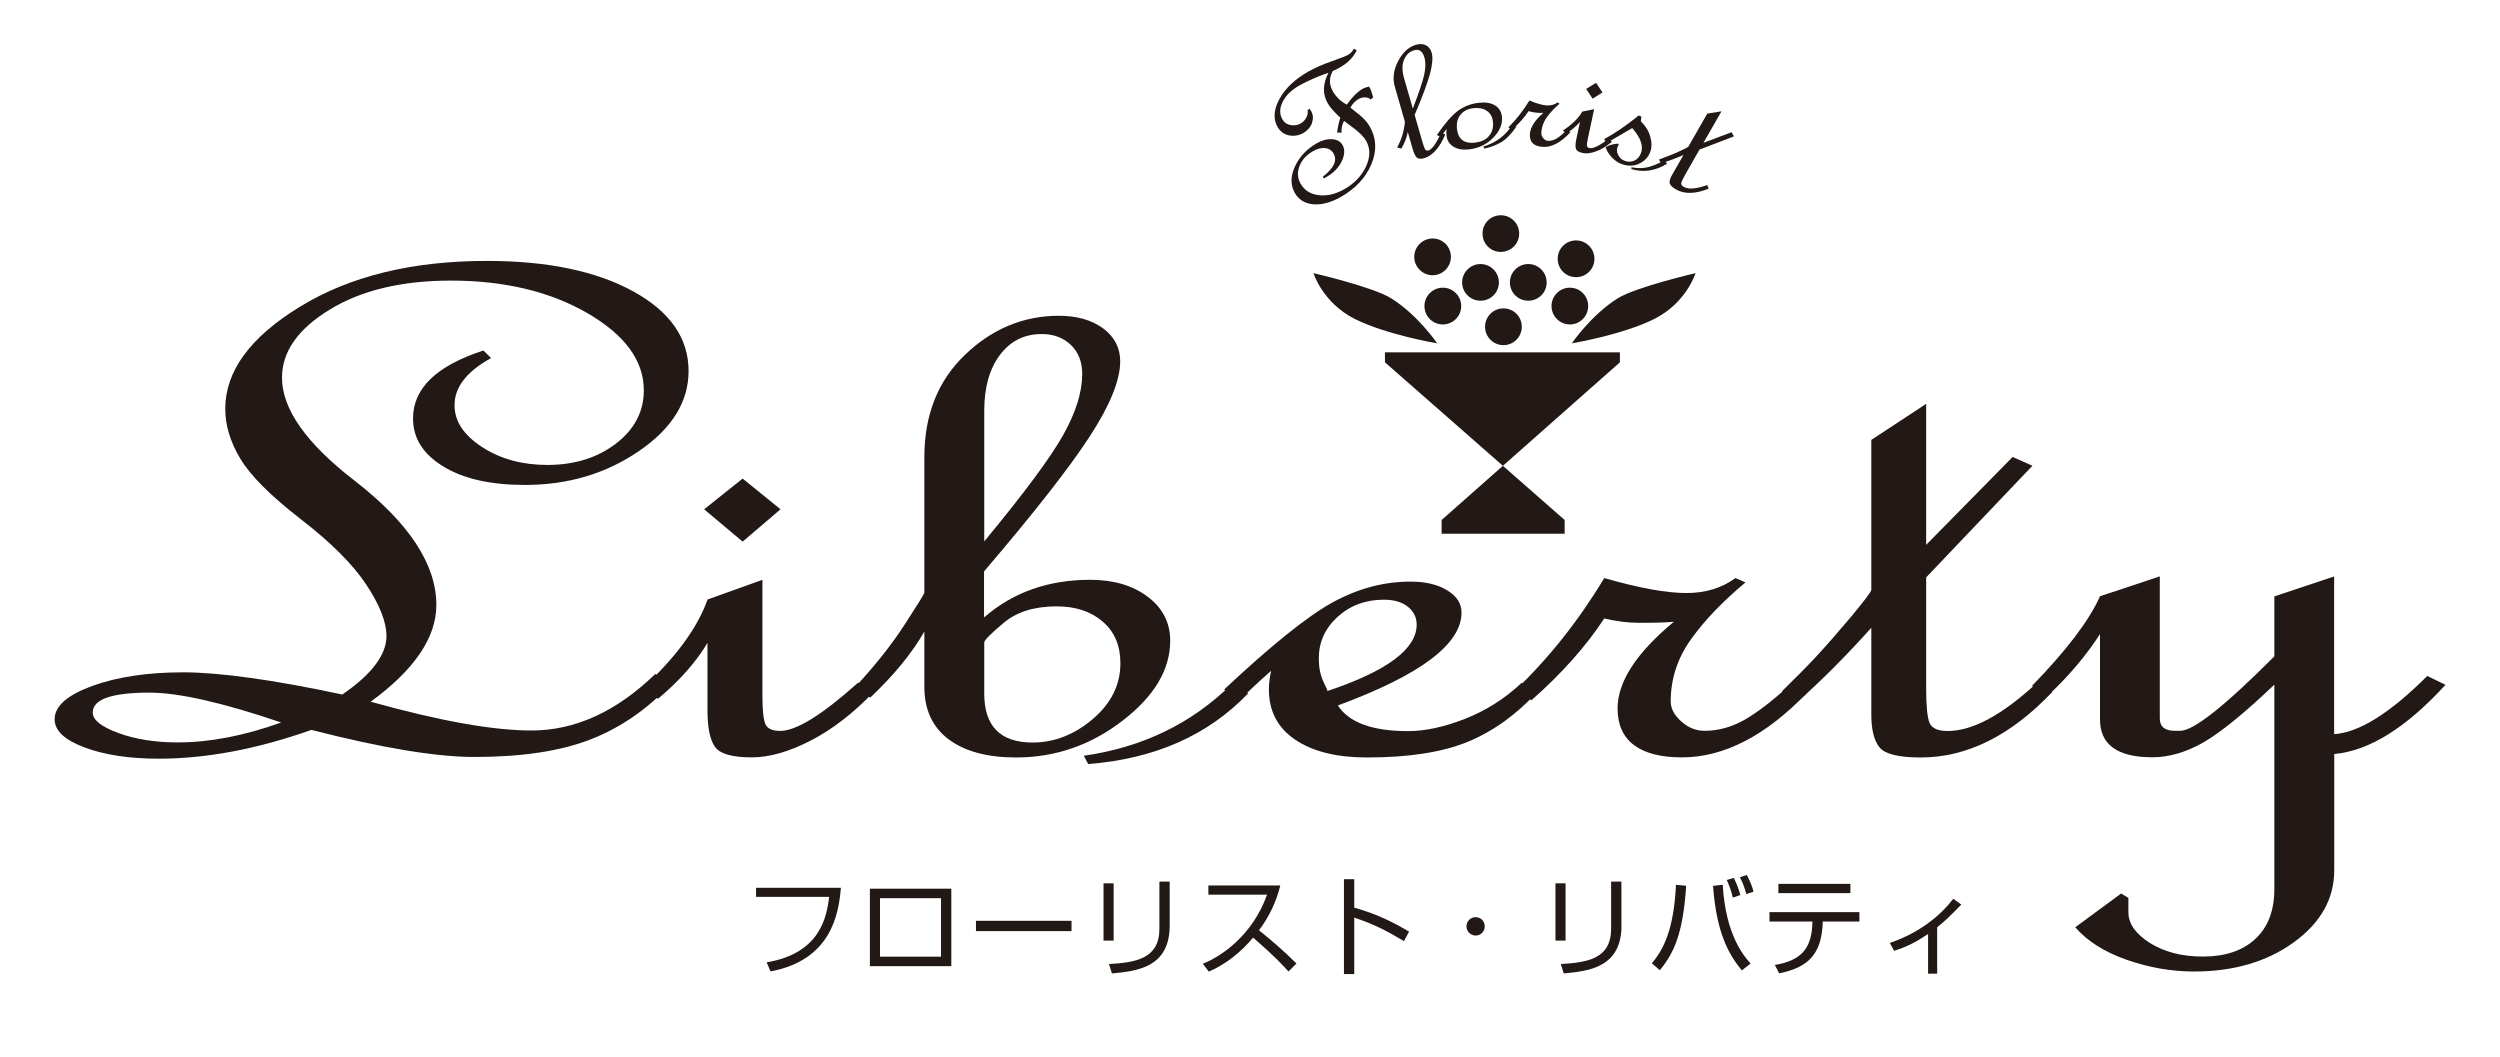
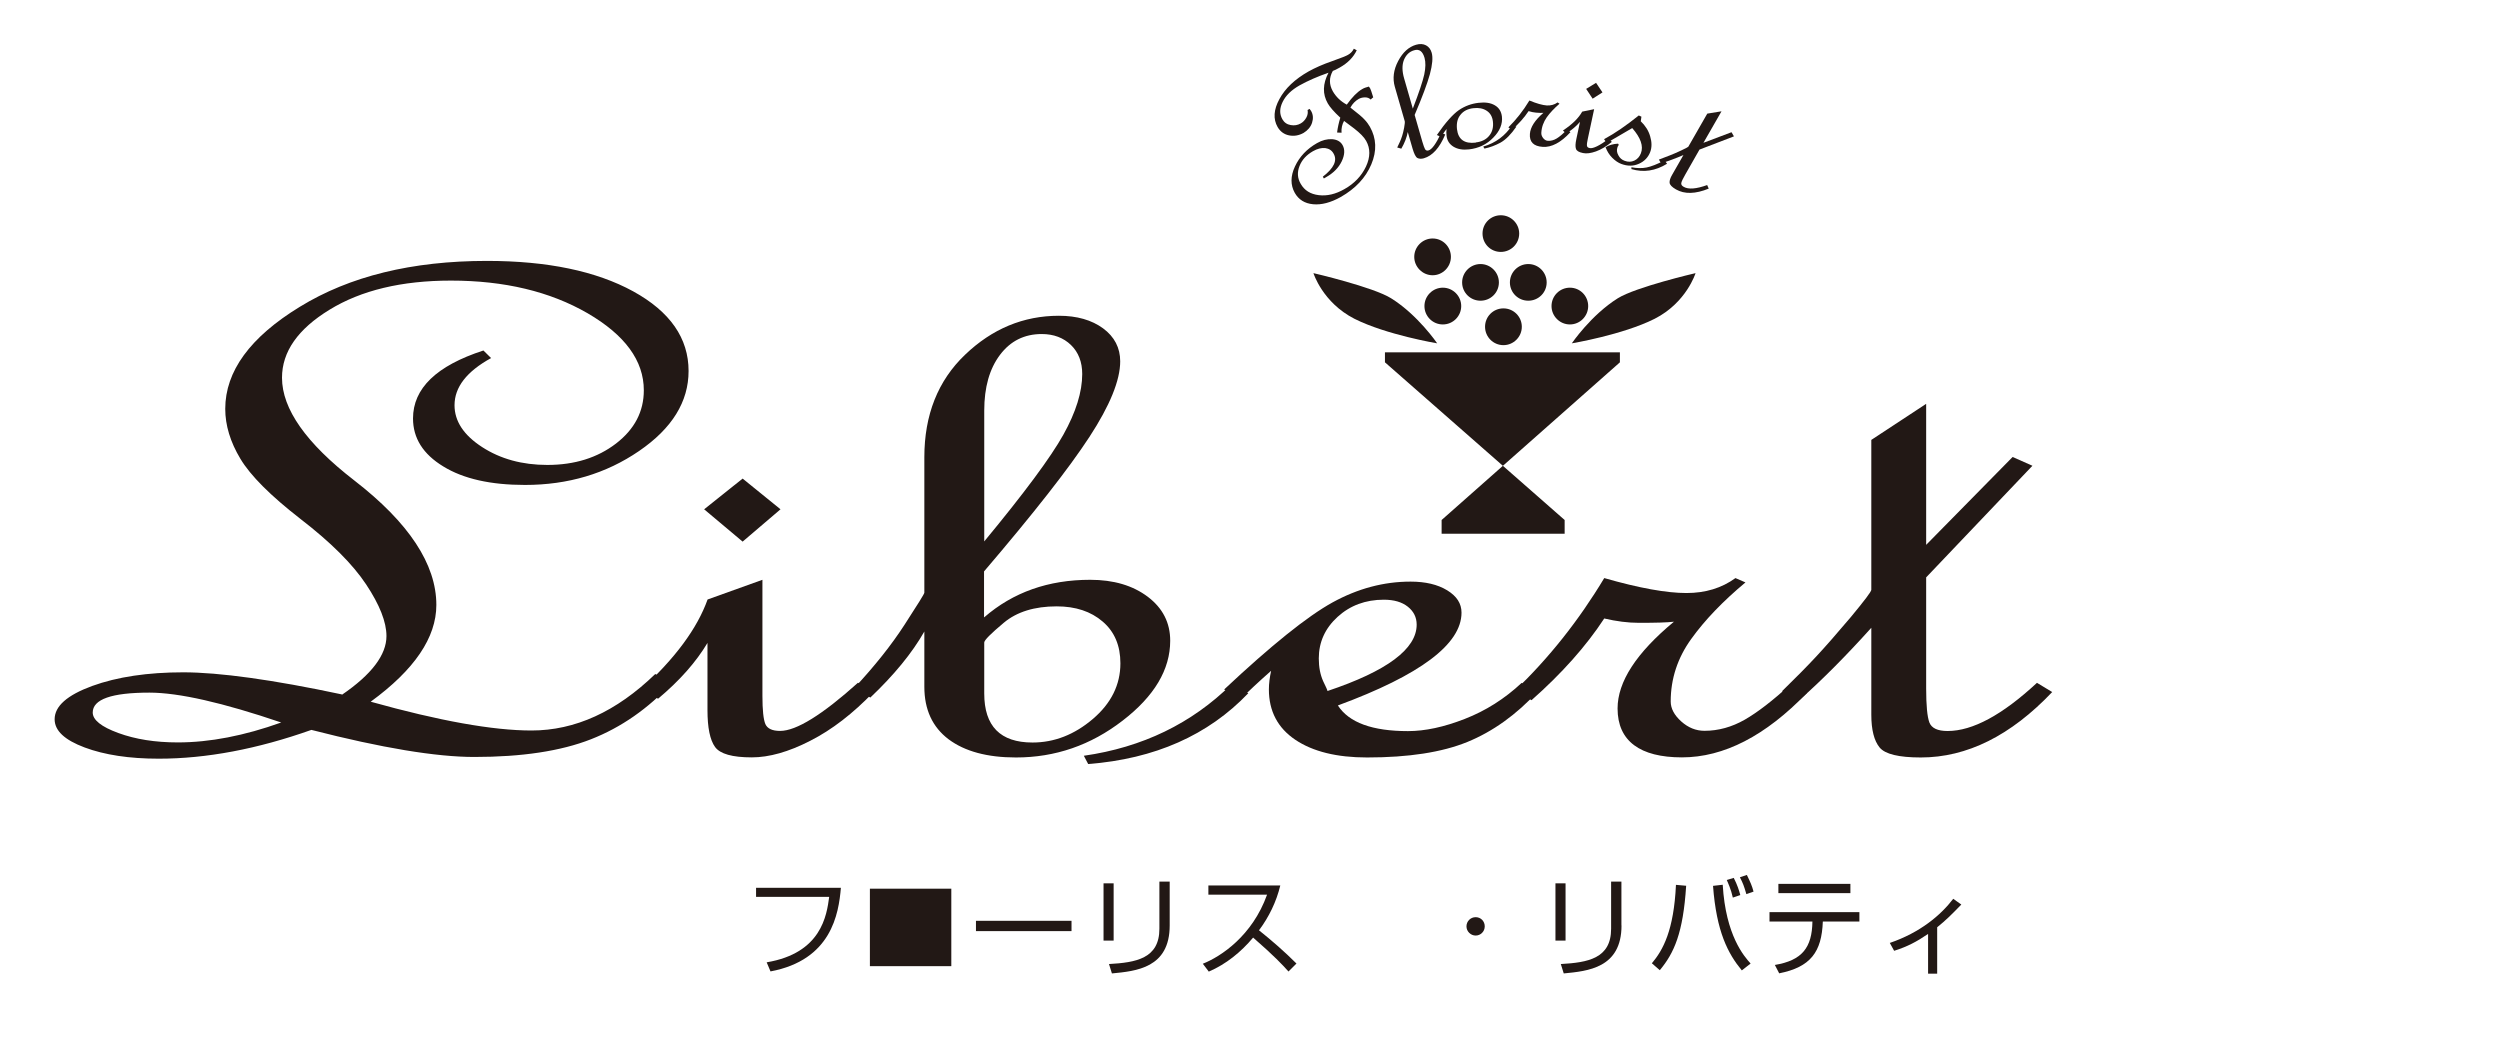
<svg xmlns="http://www.w3.org/2000/svg" id="_レイヤー_1" viewBox="0 0 247.5 104.67">
  <defs>
    <style>.cls-1{fill:#221815;}.cls-1,.cls-2{stroke-width:0px;}.cls-3{clip-path:url(#clippath);}.cls-2{fill:none;}</style>
    <clipPath id="clippath">
      <rect class="cls-2" y="0" width="247.5" height="104.67" />
    </clipPath>
  </defs>
  <g class="cls-3">
    <path class="cls-1" d="M33.84,68.79c2.95-2.01,4.42-3.96,4.42-5.82,0-1.39-.67-3.09-2.01-5.11-1.34-2.02-3.51-4.18-6.51-6.49-2.96-2.3-4.94-4.28-5.94-5.95-1-1.66-1.5-3.32-1.5-4.94,0-3.72,2.46-7.1,7.39-10.11,4.92-3.02,11.09-4.54,18.52-4.54,5.99,0,10.81,1.01,14.47,3.01,3.66,2.01,5.49,4.64,5.49,7.89,0,3.04-1.63,5.68-4.9,7.92-3.27,2.24-7.03,3.36-11.29,3.36-3.39,0-6.09-.6-8.09-1.83-2.01-1.22-3-2.81-3-4.75,0-2.98,2.32-5.22,6.97-6.73l.76.75c-2.42,1.33-3.62,2.88-3.62,4.67,0,1.58.91,2.96,2.73,4.14,1.82,1.18,3.97,1.77,6.46,1.77,2.7,0,4.96-.71,6.8-2.12,1.84-1.42,2.75-3.17,2.75-5.27,0-2.93-1.86-5.47-5.57-7.63-3.72-2.15-8.23-3.23-13.53-3.23-4.87,0-8.88.96-12.01,2.88-3.14,1.92-4.71,4.16-4.71,6.74,0,3.08,2.38,6.47,7.15,10.16,5.42,4.19,8.13,8.31,8.13,12.33,0,3.23-2.17,6.42-6.5,9.58,6.8,1.9,12.1,2.85,15.92,2.85,4.31,0,8.4-1.86,12.25-5.59l1.67.87c-2.38,2.56-5.05,4.42-8.04,5.59-2.98,1.17-6.83,1.75-11.54,1.75-3.78,0-9.16-.89-16.13-2.68-5.36,1.9-10.4,2.85-15.11,2.85-2.92,0-5.36-.37-7.34-1.11-1.98-.74-2.97-1.66-2.97-2.79,0-1.3,1.24-2.39,3.72-3.3,2.48-.9,5.49-1.35,9.02-1.35s8.87.73,15.71,2.19M27.85,71.53c-5.8-1.97-10.15-2.96-13.06-2.96-3.74,0-5.61.66-5.61,1.97,0,.73.84,1.41,2.54,2.03,1.69.62,3.65.93,5.88.93,3.17,0,6.58-.66,10.26-1.98" />
    <path class="cls-1" d="M86.48,68.52c-2.04,2.12-4.12,3.73-6.27,4.82-2.14,1.1-4.07,1.64-5.78,1.64-1.93,0-3.14-.34-3.64-1.03-.5-.69-.75-1.91-.75-3.65v-6.65c-1.13,1.89-2.75,3.73-4.89,5.52l-1.68-.92c3.37-3.07,5.56-6.04,6.58-8.9l5.43-1.95v11.49c0,1.41.1,2.33.29,2.79.2.45.68.68,1.46.68,1.6,0,4.17-1.59,7.71-4.77l1.55.93M77.27,50.42l-3.75,3.2-3.81-3.2,3.81-3.04,3.75,3.04Z" />
    <path class="cls-1" d="M97.44,61.11c2.86-2.48,6.35-3.71,10.49-3.71,2.32,0,4.21.56,5.7,1.68,1.48,1.12,2.22,2.57,2.22,4.35,0,2.86-1.57,5.5-4.72,7.92-3.15,2.43-6.66,3.64-10.55,3.64-2.84,0-5.06-.6-6.67-1.8-1.6-1.21-2.4-2.94-2.4-5.2v-5.47c-1.21,2.13-3,4.31-5.35,6.54l-1.56-.98c2-2.15,3.65-4.22,4.95-6.23,1.3-2.01,1.96-3.06,1.96-3.17v-13.41c0-4.19,1.34-7.58,4.03-10.15,2.68-2.57,5.79-3.86,9.29-3.86,1.79,0,3.25.42,4.38,1.25,1.12.83,1.69,1.92,1.69,3.26,0,1.88-1.02,4.38-3.05,7.49-2.03,3.11-5.51,7.55-10.43,13.31v4.54M97.44,53.6c3.97-4.8,6.58-8.32,7.83-10.56,1.25-2.24,1.87-4.24,1.87-6.01,0-1.19-.37-2.15-1.11-2.87-.74-.72-1.71-1.09-2.9-1.09-1.72,0-3.1.69-4.13,2.06-1.04,1.38-1.56,3.21-1.56,5.52v12.94M97.44,68.66c0,3.23,1.59,4.85,4.78,4.85,2.16,0,4.15-.78,5.97-2.33,1.82-1.55,2.73-3.39,2.73-5.51,0-1.75-.58-3.13-1.75-4.13-1.17-1.01-2.69-1.51-4.56-1.51-2.19,0-3.94.54-5.23,1.62-1.29,1.08-1.94,1.73-1.94,1.96v5.06M123.58,68.63c-3.97,4.16-9.26,6.5-15.85,7.01l-.43-.82c5.8-.83,10.67-3.19,14.61-7.07l1.67.88Z" />
    <path class="cls-1" d="M152.24,68.45c-2.12,2.31-4.45,3.97-6.96,5-2.52,1.03-5.83,1.54-9.94,1.54-2.99,0-5.36-.58-7.1-1.75-1.74-1.17-2.62-2.83-2.62-4.99,0-.57.08-1.19.22-1.84-1.27,1.12-2.24,2.03-2.91,2.71l-1.74-.86c4.65-4.36,8.23-7.24,10.73-8.62,2.51-1.38,5.08-2.06,7.73-2.06,1.46,0,2.67.28,3.62.86.95.58,1.42,1.31,1.42,2.21,0,3.12-4.08,6.18-12.24,9.19,1.1,1.7,3.42,2.54,6.94,2.54,1.69,0,3.56-.4,5.63-1.21,2.06-.8,3.94-1.99,5.62-3.56l1.61.86M131.42,68.41c5.89-1.97,8.83-4.16,8.83-6.57,0-.73-.3-1.32-.88-1.78-.58-.46-1.37-.69-2.37-.69-1.81,0-3.34.57-4.58,1.7-1.24,1.13-1.86,2.51-1.86,4.11,0,.88.15,1.62.43,2.25.29.59.43.91.43.98" />
    <path class="cls-1" d="M178.88,68.61c-4.1,4.25-8.23,6.37-12.37,6.37s-6.37-1.61-6.37-4.84c0-2.64,1.85-5.5,5.58-8.59-.66.08-1.81.11-3.48.11-1.08,0-2.22-.15-3.42-.43-1.81,2.76-4.21,5.45-7.2,8.09l-1.67-.92c3.39-3.25,6.35-6.97,8.87-11.17,3.45.99,6.16,1.48,8.14,1.48,1.87,0,3.49-.49,4.85-1.48l.99.43c-2.23,1.86-4.02,3.72-5.37,5.6-1.35,1.87-2.03,3.94-2.03,6.19,0,.69.35,1.35,1.04,1.97.69.62,1.46.93,2.3.93,1.38,0,2.71-.37,3.99-1.1,1.27-.73,2.78-1.89,4.53-3.5l1.62.86Z" />
    <path class="cls-1" d="M203.17,68.51c-4.1,4.32-8.44,6.48-13.01,6.48-2.18,0-3.54-.33-4.08-.99-.54-.66-.82-1.74-.82-3.24v-8.61c-2.42,2.69-4.78,5.08-7.09,7.13l-1.76-.84c1.33-1.3,2.47-2.45,3.4-3.45.93-1,2.07-2.3,3.43-3.91,1.34-1.62,2.02-2.51,2.02-2.69v-14.84l5.43-3.57v13.96l8.56-8.7,1.96.87-10.52,11.05v11c0,1.69.11,2.81.32,3.37.22.56.82.84,1.8.84,2.48,0,5.42-1.59,8.85-4.77l1.52.92Z" />
-     <path class="cls-1" d="M242.1,67.8c-3.88,4.24-7.54,6.53-11.01,6.85v11.5c0,2.82-1.33,5.2-3.99,7.13-2.66,1.93-5.96,2.9-9.89,2.9-2.24,0-4.46-.39-6.67-1.16-2.2-.77-3.9-1.85-5.09-3.22l4.54-3.34.72.43v1.42c0,1.14.72,2.15,2.14,3.05,1.43.89,3.17,1.34,5.22,1.34,2.22,0,3.96-.58,5.21-1.75,1.25-1.16,1.88-2.8,1.88-4.92v-20.25c-2.95,2.81-5.28,4.71-7.01,5.71-1.73.99-3.42,1.48-5.07,1.48-3.46,0-5.18-1.25-5.18-3.75v-8.45c-1.34,2.09-3.06,4.13-5.17,6.11l-1.57-.97c3.43-3.53,5.68-6.49,6.74-8.88l5.92-1.97v14.06c0,.82.49,1.23,1.5,1.23h.53c1.31,0,4.41-2.46,9.31-7.37v-5.94l5.92-1.97v15.61c2.45-.15,5.53-2.07,9.22-5.76l1.79.87Z" />
    <path class="cls-1" d="M83.25,87.88c-.22,2.61-.95,7.16-6.97,8.29l-.38-.9c5.42-.91,5.94-4.63,6.19-6.48h-7.24v-.9h8.4Z" />
-     <path class="cls-1" d="M94.18,95.65h-8.06v-7.67h8.06v7.67ZM93.16,88.92h-6.04v5.79h6.04v-5.79Z" />
+     <path class="cls-1" d="M94.18,95.65h-8.06v-7.67h8.06v7.67ZM93.16,88.92h-6.04v5.79v-5.79Z" />
    <rect class="cls-1" x="96.62" y="91.16" width="9.46" height="1.02" />
    <path class="cls-1" d="M110.25,93.12h-1v-5.67h1v5.67ZM115.8,91.62c0,4.22-3.33,4.52-5.72,4.75l-.29-.93c2.67-.15,4.99-.54,4.99-3.49v-4.67h1.02v4.34Z" />
    <path class="cls-1" d="M119.08,95.41c1.79-.71,4.9-2.76,6.36-6.84h-5.81v-.91h7.12c-.39,1.61-1.12,3.12-2.11,4.44,1.29,1.03,2.54,2.12,3.71,3.29l-.79.79c-.6-.67-1.38-1.51-3.5-3.36-1.2,1.43-2.67,2.63-4.39,3.37l-.59-.78Z" />
-     <path class="cls-1" d="M134.07,87.04v2.82c2.4.66,4.12,1.6,5.43,2.37l-.51.94c-1.94-1.16-3.01-1.67-4.92-2.33v5.59h-1.02v-9.39h1.02Z" />
    <path class="cls-1" d="M146.99,91.71c0,.51-.41.91-.9.91s-.91-.41-.91-.91.4-.91.91-.91.9.4.9.91" />
    <path class="cls-1" d="M154.99,93.12h-1v-5.67h1v5.67ZM160.53,91.62c0,4.22-3.34,4.52-5.72,4.75l-.29-.93c2.67-.15,4.98-.54,4.98-3.49v-4.67h1.02v4.34Z" />
    <path class="cls-1" d="M163.53,95.37c1.11-1.31,2.18-3.26,2.39-7.77l1.01.09c-.3,4.69-1.19,6.65-2.61,8.36l-.79-.69M170.55,87.59c.29,5.03,2.13,7.1,2.76,7.8l-.87.68c-1.37-1.66-2.51-3.82-2.85-8.37l.96-.11M171.55,88.86c-.17-.8-.5-1.51-.6-1.74l.69-.21c.36.69.53,1.26.65,1.7l-.73.25M172.89,88.52c-.24-.83-.33-1.06-.64-1.67l.69-.23c.35.73.5,1.04.66,1.65l-.71.25Z" />
    <path class="cls-1" d="M184.08,90.3v.93h-3.62c-.11,3.03-1.22,4.51-4.32,5.13l-.43-.83c2.7-.45,3.68-1.71,3.72-4.3h-4.25v-.93h8.9M183.19,88.42h-7.13v-.92h7.13v.92Z" />
    <path class="cls-1" d="M191.78,96.39h-.9v-3.93c-1.15.78-2.04,1.25-3.36,1.67l-.43-.78c2.99-1.02,5.03-2.73,6.28-4.37l.8.57c-.99,1.02-1.51,1.54-2.39,2.25v4.59Z" />
    <polygon class="cls-1" points="160.37 34.88 137.11 34.88 137.11 35.87 154.9 51.48 154.9 52.84 142.72 52.84 142.72 51.48 160.37 35.87 160.37 34.88" />
    <path class="cls-1" d="M142.28,33.99s-1.9-2.8-4.56-4.46c-1.79-1.12-7.69-2.49-7.69-2.49,0,0,.9,2.91,4.06,4.52,3.16,1.59,8.19,2.43,8.19,2.43" />
    <path class="cls-1" d="M155.61,33.99s1.9-2.8,4.55-4.46c1.8-1.12,7.7-2.49,7.7-2.49,0,0-.9,2.92-4.05,4.52-3.16,1.59-8.2,2.43-8.2,2.43" />
    <path class="cls-1" d="M143.64,25.43c0,1-.82,1.82-1.81,1.82s-1.82-.82-1.82-1.82.82-1.82,1.82-1.82,1.81.81,1.81,1.82" />
-     <path class="cls-1" d="M157.85,25.62c0,1.01-.81,1.82-1.82,1.82s-1.82-.81-1.82-1.82.82-1.82,1.82-1.82,1.82.82,1.82,1.82" />
    <path class="cls-1" d="M150.4,23.12c0,1.01-.81,1.82-1.82,1.82s-1.81-.81-1.81-1.82.81-1.81,1.81-1.81,1.82.81,1.82,1.81" />
    <path class="cls-1" d="M144.66,30.3c0,1-.81,1.82-1.82,1.82s-1.82-.82-1.82-1.82.82-1.82,1.82-1.82,1.82.82,1.82,1.82" />
    <path class="cls-1" d="M148.39,27.96c0,1-.81,1.81-1.82,1.81s-1.82-.81-1.82-1.81.82-1.82,1.82-1.82,1.82.82,1.82,1.82" />
    <path class="cls-1" d="M153.12,27.96c0,1-.81,1.81-1.82,1.81s-1.82-.81-1.82-1.81.81-1.82,1.82-1.82,1.82.82,1.82,1.82" />
    <path class="cls-1" d="M157.23,30.3c0,1-.81,1.82-1.81,1.82s-1.82-.82-1.82-1.82.81-1.82,1.82-1.82,1.81.82,1.81,1.82" />
    <path class="cls-1" d="M150.66,32.35c0,1-.82,1.82-1.82,1.82s-1.82-.81-1.82-1.82.81-1.82,1.82-1.82,1.82.82,1.82,1.82" />
    <path class="cls-1" d="M134.33,4.95c-.33.71-.9,1.29-1.7,1.74-.32.18-.54.29-.68.33-.38.67-.38,1.34,0,2.02.32.55.77.99,1.38,1.32.54-.75,1.05-1.27,1.53-1.54.16-.1.38-.18.66-.25l.13.19c.04.07.15.37.3.88-.02.01-.06.04-.12.09-.05.05-.08.09-.1.1l-.04.02c-.14-.14-.32-.21-.55-.21s-.43.05-.62.15c-.35.2-.62.48-.83.86.74.57,1.21.97,1.41,1.2.21.22.38.46.52.7.65,1.15.7,2.39.14,3.72-.56,1.33-1.57,2.4-3.02,3.23-1,.56-1.91.8-2.75.72-.83-.08-1.43-.46-1.81-1.13-.43-.77-.43-1.64.02-2.61.45-.97,1.18-1.74,2.18-2.31.52-.3,1.02-.42,1.51-.39.48.04.82.23,1.02.58.25.44.22.97-.08,1.61-.31.64-.82,1.16-1.55,1.57l-.22.13-.1-.18c1.1-.85,1.46-1.61,1.06-2.29-.17-.31-.45-.49-.82-.54-.38-.04-.78.06-1.22.31-.64.37-1.09.85-1.33,1.47-.24.61-.21,1.2.12,1.76.37.65.96,1.02,1.79,1.12.82.1,1.67-.1,2.54-.6.98-.55,1.69-1.3,2.13-2.23.44-.94.44-1.79.02-2.54-.21-.38-.61-.78-1.19-1.23l-1-.75c-.19.34-.28.73-.25,1.17l-.44-.02c.06-.49.17-.98.32-1.47-.64-.59-1.04-1.06-1.24-1.41-.53-.92-.51-1.94.07-3.04-1.1.38-2.05.8-2.86,1.25-.81.46-1.37,1-1.68,1.64-.31.63-.32,1.19-.03,1.71.18.32.46.52.82.58.37.07.7.01,1-.16.23-.13.41-.32.55-.57.14-.25.18-.5.13-.76l.2-.11.15.21c.2.35.23.74.09,1.17-.14.42-.43.75-.84,1-.47.26-.95.34-1.44.24-.49-.1-.87-.38-1.13-.83-.45-.79-.39-1.71.18-2.76.57-1.06,1.53-1.97,2.89-2.74.65-.36,1.41-.7,2.31-1.01.9-.32,1.43-.53,1.59-.63.27-.15.46-.36.58-.61l.27.15Z" />
    <path class="cls-1" d="M138.33,14.59c.1-.2.18-.38.26-.55.08-.17.15-.37.22-.58.07-.21.14-.49.2-.82.06-.33.08-.55.06-.64l-.98-3.4c-.24-.84-.13-1.69.33-2.56.46-.87,1.05-1.4,1.77-1.61.38-.11.71-.09.99.06.28.15.46.39.56.74.13.47.07,1.17-.18,2.11-.26.94-.76,2.28-1.51,4.04l.76,2.64c.11.37.2.62.27.75.08.12.19.17.35.12.33-.09.75-.67,1.24-1.72l.41.14c-.56,1.33-1.26,2.11-2.12,2.36-.25.07-.46.06-.64-.03-.17-.1-.32-.41-.47-.91l-.48-1.66c-.1.53-.31,1.08-.64,1.65l-.41-.12M139.87,10.75c.61-1.58.98-2.7,1.13-3.37.14-.67.15-1.22.03-1.65-.19-.66-.53-.91-1.04-.75-.46.13-.79.45-1,.95-.2.51-.19,1.12.02,1.84l.86,2.99Z" />
    <path class="cls-1" d="M142.24,13.38c.86-1.25,1.6-2.07,2.19-2.48.59-.4,1.24-.64,1.94-.72.67-.08,1.2,0,1.61.24.42.24.65.62.71,1.12.08.72-.2,1.42-.85,2.08-.65.68-1.46,1.06-2.41,1.17-.62.07-1.13-.02-1.54-.27-.4-.25-.63-.61-.68-1.07-.03-.25-.03-.48,0-.68-.1.12-.29.38-.55.79l-.4-.19M146.1,14.1c.58-.06,1.03-.29,1.33-.66.31-.38.43-.84.37-1.39-.05-.49-.26-.85-.61-1.08-.36-.24-.79-.32-1.32-.26-.56.06-.99.28-1.28.65-.3.36-.41.83-.35,1.42.12,1.03.74,1.47,1.86,1.34M150.12,12.54c-.53.76-1.05,1.29-1.57,1.58-.52.28-1.05.48-1.59.59l-.12-.2c1.24-.36,2.19-1.08,2.88-2.14l.4.17Z" />
    <path class="cls-1" d="M155.46,13.1c-.94,1.02-1.86,1.5-2.73,1.44-.91-.06-1.33-.49-1.27-1.29.05-.66.49-1.35,1.34-2.08-.14.02-.39.01-.75-.02-.23-.02-.47-.07-.72-.15-.43.65-.99,1.27-1.66,1.87l-.34-.26c.77-.76,1.47-1.65,2.08-2.66.72.3,1.3.46,1.72.49.4.02.75-.07,1.07-.3l.19.13c-.51.44-.93.88-1.26,1.34-.32.46-.51.97-.54,1.54-.01.18.05.35.18.52.14.17.29.26.47.27.3.02.59-.06.87-.23.28-.17.63-.46,1.03-.88l.33.25Z" />
    <path class="cls-1" d="M159.57,14.05c-.54.44-1.06.76-1.57.94-.51.18-.93.24-1.29.16-.4-.08-.63-.22-.69-.42-.07-.19-.06-.52.04-.97l.36-1.7c-.35.42-.81.81-1.37,1.16l-.32-.3c.9-.59,1.54-1.21,1.91-1.87l1.18-.24-.62,2.9c-.08.35-.11.59-.09.72.01.12.11.2.27.23.34.07.97-.24,1.91-.93l.28.32M158.64,9.15l-.97.62-.64-.97.98-.6.63.94Z" />
    <path class="cls-1" d="M162.43,12c.46.44.78.94.94,1.51.17.57.17,1.09,0,1.54-.2.52-.57.92-1.11,1.16-.55.25-1.13.25-1.75.02-.3-.11-.61-.32-.9-.61-.29-.29-.51-.64-.66-1.05.33-.2.74-.32,1.24-.35l.07.13s-.1.12-.13.23c-.09.25-.07.51.08.78.14.28.35.46.63.56.34.13.66.12.96-.02.3-.14.52-.39.65-.73.27-.7-.02-1.53-.86-2.49l-1.37.8c-.55.33-.94.55-1.17.64l-.25-.34c1.08-.58,2.22-1.37,3.44-2.35l.26.12-.06.44M165.04,16.21c-1.15.71-2.32.89-3.53.53v-.18c.55.1,1.05.11,1.5.02.45-.09,1.05-.32,1.78-.7l.25.33Z" />
    <path class="cls-1" d="M169.17,18.67c-1.32.54-2.4.57-3.25.08-.4-.23-.61-.45-.63-.66-.02-.2.07-.48.26-.8l1.11-1.94c-.79.34-1.53.61-2.21.82l-.22-.37c.41-.15.77-.29,1.07-.41.29-.11.68-.28,1.13-.49.45-.21.69-.34.71-.37l1.88-3.28,1.41-.23-1.79,3.12,2.78-1.05.24.41-3.41,1.31-1.43,2.51c-.22.38-.34.64-.37.79-.03.15.04.28.24.39.47.27,1.24.21,2.32-.18l.16.37Z" />
  </g>
</svg>